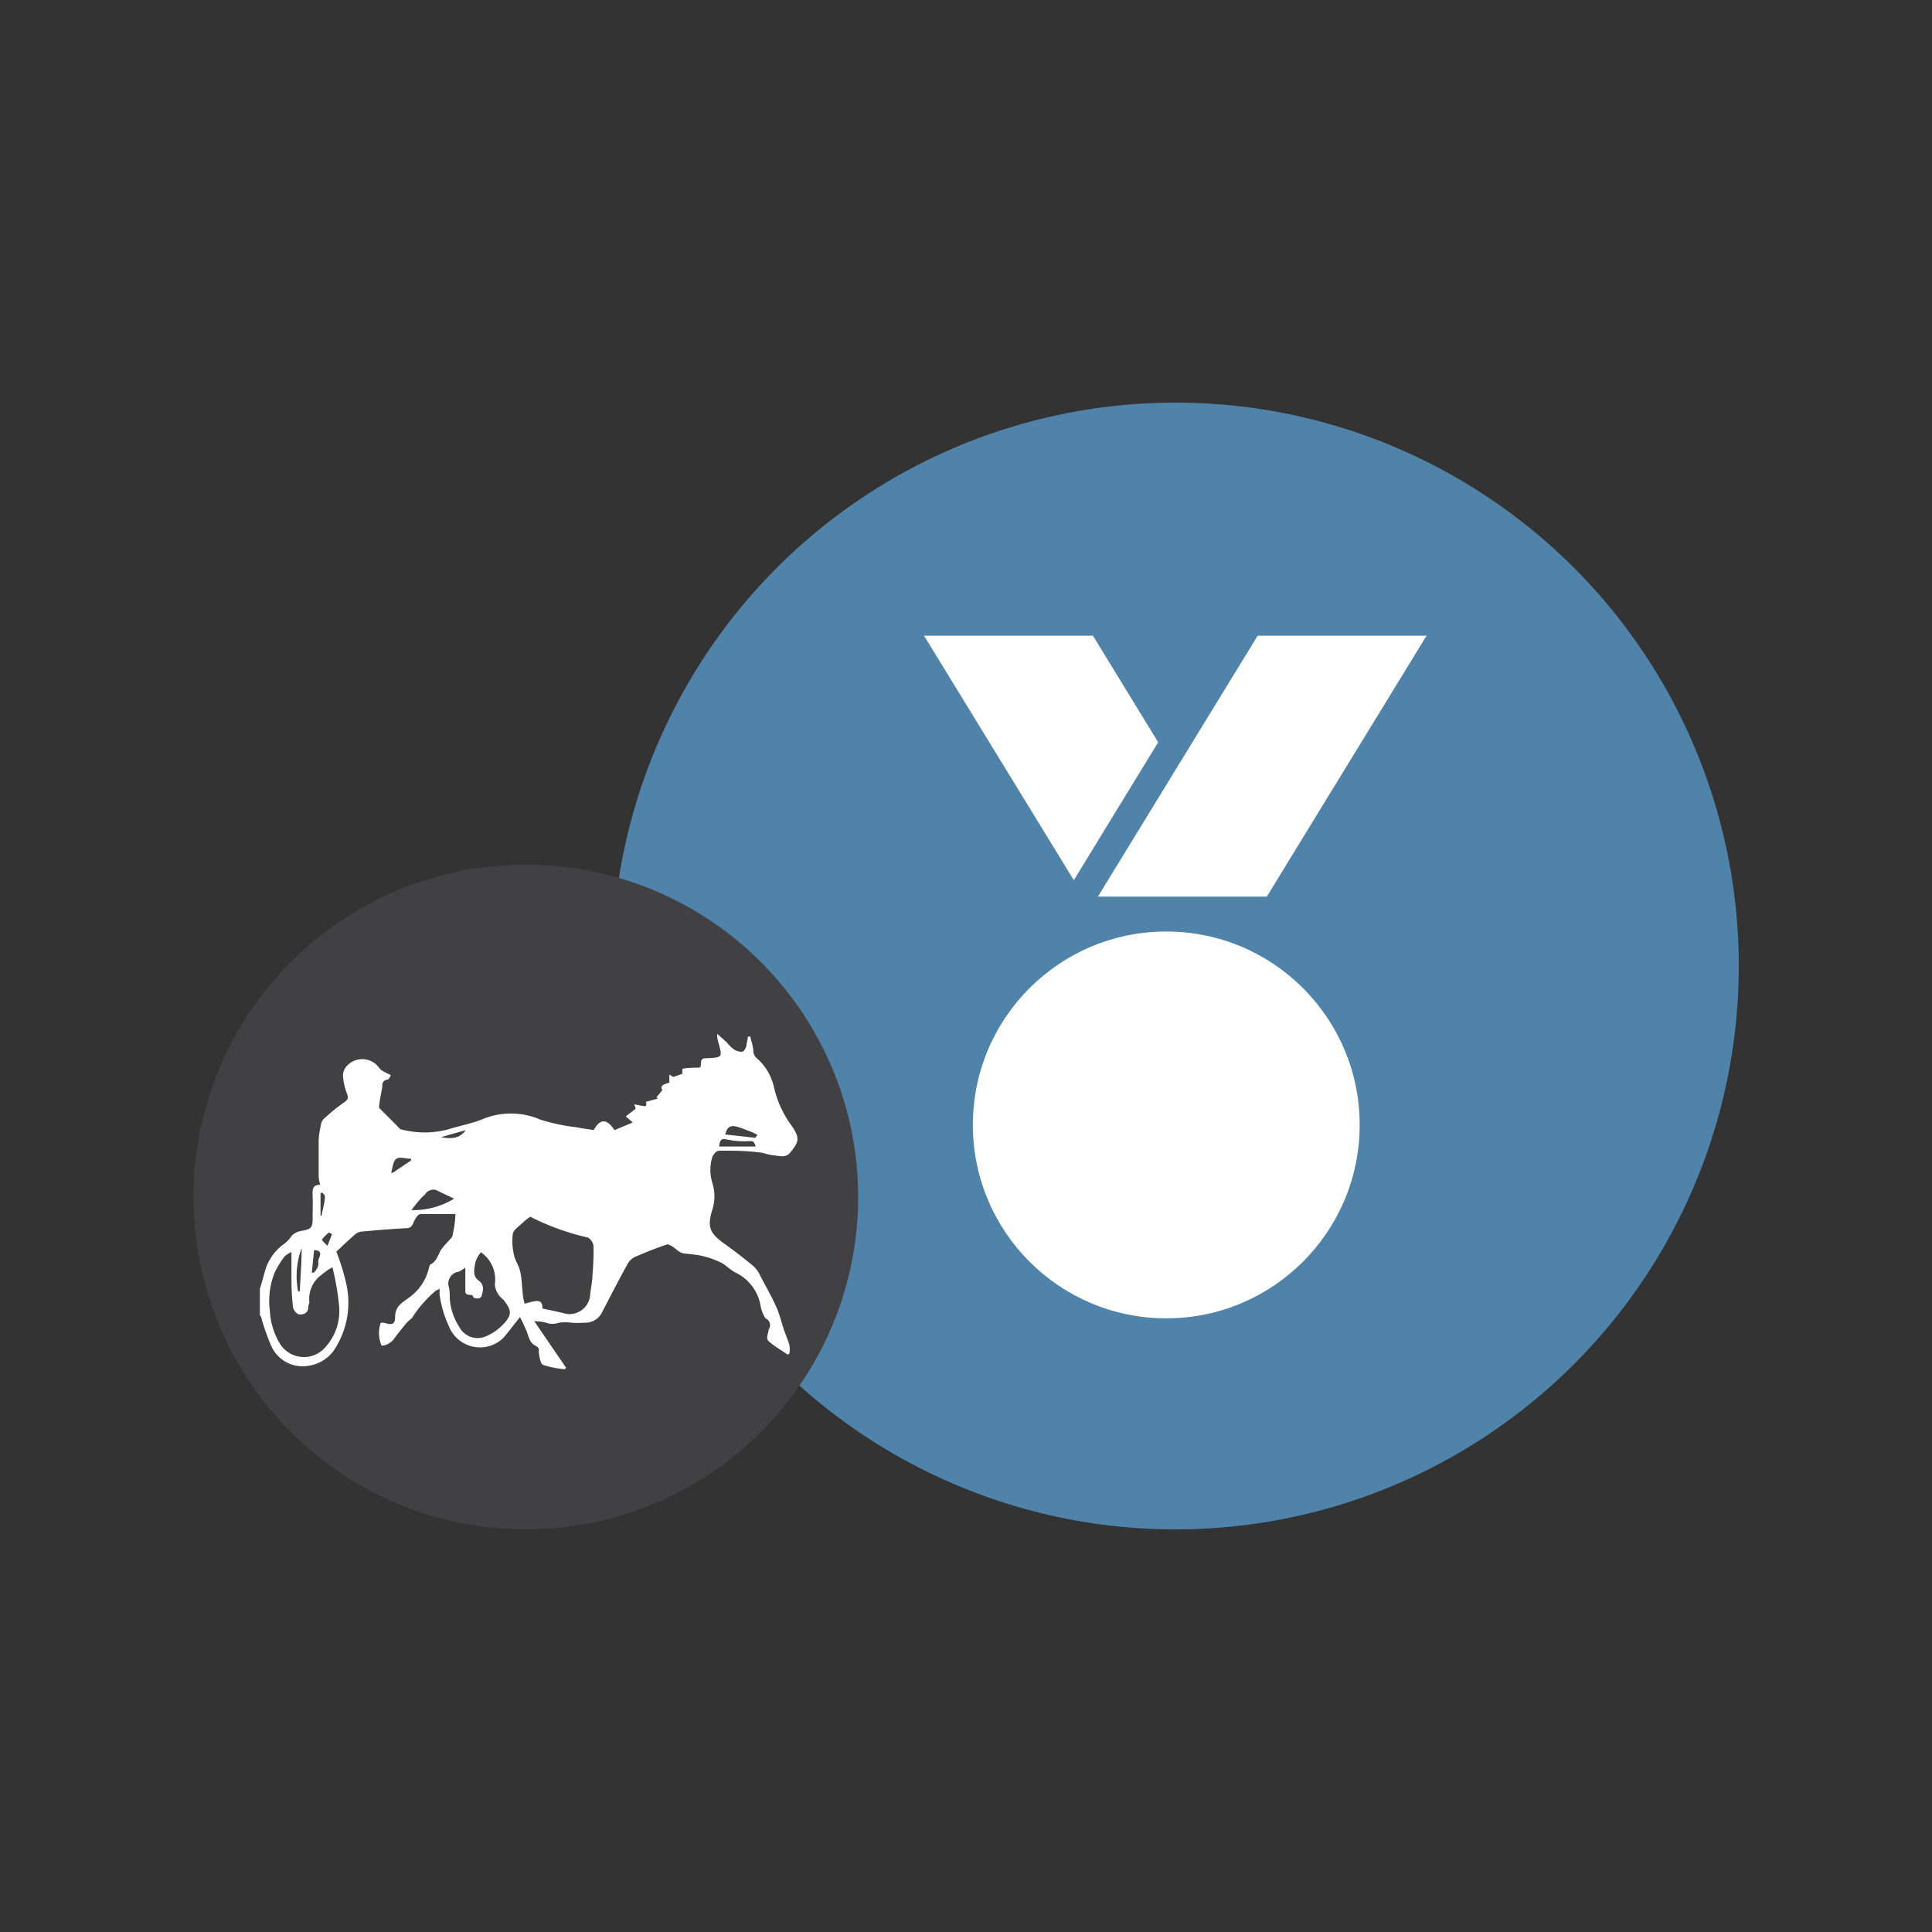
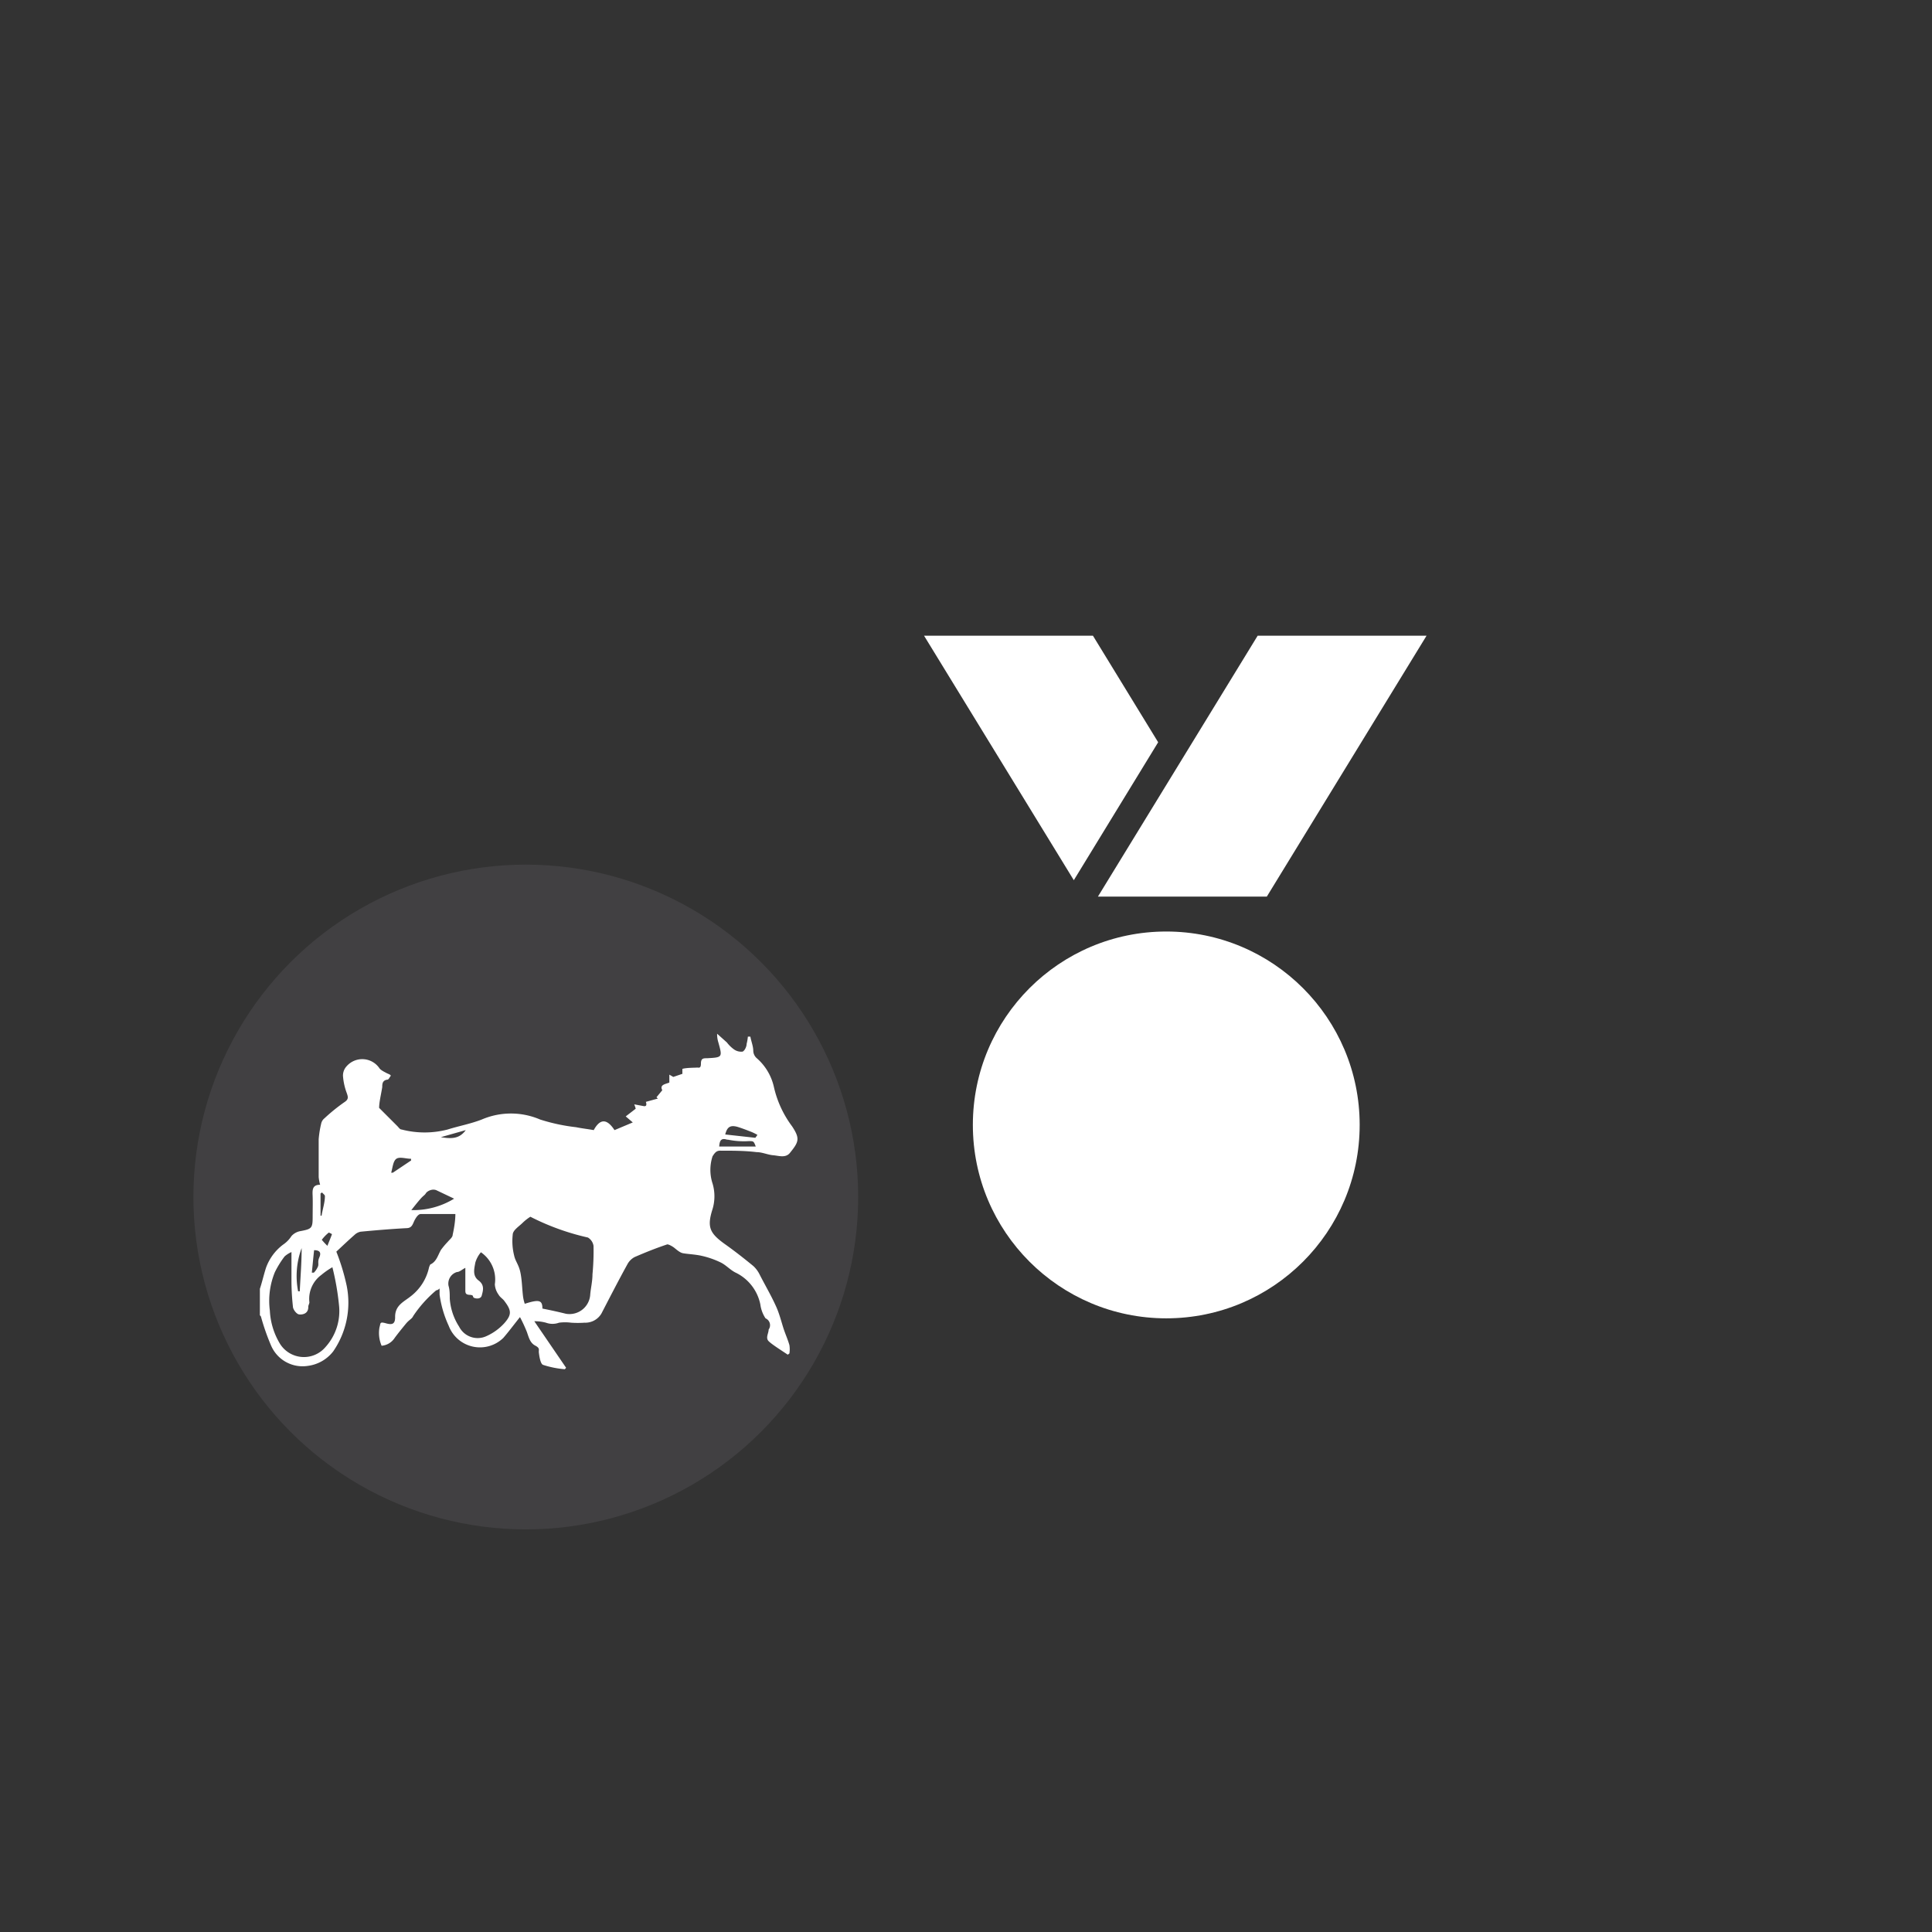
<svg xmlns="http://www.w3.org/2000/svg" id="Layer_2" data-name="Layer 2" viewBox="0 0 93 93">
  <rect x="0" y="0" width="93" height="93" fill="#333333" stroke="none" />
  <defs>
    <style>.cls-1{fill:#5083aa;}.cls-2,.cls-4{fill:#fff;}.cls-3{fill:#414042;}.cls-4{fill-rule:evenodd;}</style>
  </defs>
  <title>kp_futamadatok</title>
-   <circle class="cls-1" cx="56.58" cy="46.5" r="27.12" />
  <circle class="cls-2" cx="56.14" cy="54.15" r="9.31" />
  <polygon class="cls-2" points="60.98 43.16 52.85 43.16 60.54 30.6 68.67 30.6 60.98 43.16" />
  <polygon class="cls-2" points="55.75 35.73 52.61 30.6 44.48 30.6 51.69 42.37 55.75 35.73" />
  <circle class="cls-3" cx="25.31" cy="57.62" r="16" />
  <path class="cls-4" d="M34.7,55.39c.58,0,1.15,0,1.72.07.27,0,.54.13.8.15s.6.15.81-.12c.42-.52.49-.68.1-1.27a5,5,0,0,1-.88-1.91,2.58,2.58,0,0,0-.82-1.37.49.49,0,0,1-.17-.35c0-.23-.1-.46-.14-.69H36a2.14,2.14,0,0,1-.06.35c0,.13-.09.32-.19.37a.59.59,0,0,1-.41-.1,1.61,1.61,0,0,1-.35-.34l-.47-.42a1.29,1.29,0,0,0,.06.42c.2.72.2.72-.55.76-.17,0-.29,0-.29.26s-.12.18-.2.19-.46,0-.69.06a2.07,2.07,0,0,0,0,.24l-.44.15-.19-.11c0,.15,0,.26,0,.38-.19.08-.48.1-.34.37l-.28.34.07.06-.58.16c.06.18,0,.23-.13.2l-.43-.08a1.39,1.39,0,0,1,.07.21l-.48.37.34.29-.88.37c-.36-.55-.69-.57-1,0-.27-.05-.56-.08-.85-.14A9,9,0,0,1,26,53.89a3.56,3.56,0,0,0-2.81,0c-.54.21-1.1.31-1.64.48a4.39,4.39,0,0,1-2.22,0c-.08,0-.14-.1-.2-.16l-.88-.88c0-.27.09-.63.15-1,0-.14,0-.33.25-.36.06,0,.1-.11.15-.17s-.13-.11-.2-.15-.25-.12-.33-.22a1,1,0,0,0-1.58-.11.66.66,0,0,0-.18.47,2.94,2.94,0,0,0,.18.82c.07.2.1.31-.12.45a8.64,8.64,0,0,0-.95.77.44.44,0,0,0-.16.26,4.88,4.88,0,0,0-.12.75c0,.61,0,1.21,0,1.82a2.13,2.13,0,0,0,.07.37c-.4,0-.37.28-.36.56s0,.67,0,1c0,.53-.05.57-.58.67a.76.76,0,0,0-.44.24,1.42,1.42,0,0,1-.4.41,2.41,2.41,0,0,0-.83,1.13c-.11.35-.19.7-.29,1v1.27l.05.06a10.71,10.71,0,0,0,.48,1.38,1.65,1.65,0,0,0,1.77,1,1.84,1.84,0,0,0,1.23-.7,4.13,4.13,0,0,0,.65-3.15,10.27,10.27,0,0,0-.5-1.65c.26-.24.56-.53.88-.81a.58.58,0,0,1,.29-.15c.73-.07,1.46-.13,2.19-.17.21,0,.28-.09.36-.28s.21-.39.33-.4c.55,0,1.11,0,1.68,0,0,.32-.06.68-.13,1,0,.12-.15.23-.24.34a3.79,3.79,0,0,0-.32.38c-.15.25-.21.57-.52.71,0,0-.05.1-.06.15a2.39,2.39,0,0,1-.88,1.38c-.32.26-.76.43-.75,1,0,.32-.12.39-.44.3s-.25,0-.31.18a1.55,1.55,0,0,0,.1.9A.83.83,0,0,0,19,64.4c.17-.23.35-.45.53-.67s.29-.23.36-.38A5.85,5.85,0,0,1,21,62.11s.08,0,.16-.09c0,.12,0,.21,0,.3a5.28,5.28,0,0,0,.44,1.5,1.61,1.61,0,0,0,2.63.58c.26-.3.51-.64.8-1a7.51,7.51,0,0,1,.33.71c.09.25.15.53.4.66s.16.2.18.35.07.53.2.58a4.55,4.55,0,0,0,1.05.21l.06-.07L25.72,63.6a2.07,2.07,0,0,1,.56.07.92.92,0,0,0,.63,0,2.25,2.25,0,0,1,.58,0,4.82,4.82,0,0,0,.65,0,.9.9,0,0,0,.81-.44c.41-.79.82-1.59,1.25-2.37a.84.84,0,0,1,.35-.35c.51-.22,1-.42,1.57-.61.07,0,.2.07.29.13s.28.25.44.29.62.06.92.13a4.18,4.18,0,0,1,.92.32c.25.12.45.35.7.48a2.18,2.18,0,0,1,1.21,1.54,1.59,1.59,0,0,0,.25.67A.36.36,0,0,1,37,64c0,.18-.16.4,0,.56s.61.44.92.65l.08-.06a1.33,1.33,0,0,0,0-.4c-.08-.28-.2-.54-.29-.82s-.2-.72-.36-1.06c-.24-.53-.52-1-.8-1.55a1.37,1.37,0,0,0-.29-.38c-.45-.37-.91-.73-1.39-1.07-.72-.52-.84-.82-.57-1.67a2.15,2.15,0,0,0,0-1.23,2.1,2.1,0,0,1,0-1.31C34.42,55.47,34.5,55.38,34.7,55.39Zm.79-1.15c.23.07.46.16.69.25a2.44,2.44,0,0,1,.28.14l-.1.14-1.45-.16C35,54.25,35.15,54.15,35.49,54.24Zm-.45.62a3.82,3.82,0,0,0,1,.07c.24,0,.24,0,.34.26H34.62C34.64,54.89,34.72,54.77,35,54.86ZM15.83,59.33s.15.07.15.08c-.06.17-.13.33-.22.56a3.28,3.28,0,0,1-.27-.29A1.87,1.87,0,0,1,15.83,59.33Zm-.4-1.88.07-.05c.05.06.15.13.14.18,0,.31-.11.62-.16.94h-.05Zm-.31,2.73c.28,0,.35.12.25.35s0,.32-.08.47a.93.93,0,0,1-.18.26l-.1,0C15.05,60.88,15.08,60.54,15.12,60.18Zm-.6-.1c0,.74-.06,1.41-.09,2.08h-.08A3.86,3.86,0,0,1,14.52,60.08Zm1.8,2.76a2.58,2.58,0,0,1-.65,2,1.36,1.36,0,0,1-2.19-.15,3.4,3.4,0,0,1-.49-1.6,3.64,3.64,0,0,1,.24-1.85,4.58,4.58,0,0,1,.47-.76,1.25,1.25,0,0,1,.33-.21c0,.52,0,1,0,1.44a11.67,11.67,0,0,0,.07,1.18c0,.14.17.36.29.38s.46,0,.45-.37c0-.08.07-.17.05-.24a1.43,1.43,0,0,1,.58-1.29A3.64,3.64,0,0,1,16,61,12.5,12.5,0,0,1,16.32,62.84Zm2.59-6.39-.08,0c.07-.24.09-.56.25-.67s.46,0,.71,0a.25.25,0,0,0,0,.08Zm.89,1.8c.15-.19.29-.37.44-.54s.2-.17.26-.27.31-.24.52-.14l.84.4A3.75,3.75,0,0,1,19.8,58.25Zm1.42-3.51,1.2-.34C22.11,54.83,21.72,54.82,21.22,54.74Zm3.06,8.95a2.59,2.59,0,0,1-.85.62,1,1,0,0,1-1.33-.45,2.85,2.85,0,0,1-.45-1.35c0-.21,0-.42-.06-.62a.58.58,0,0,1,.41-.66c.12,0,.24-.12.4-.2,0,.39,0,.72,0,1.06,0,.14,0,.23.21.24s.13.08.19.13.34.1.39-.1.16-.49-.15-.72-.21-.57-.16-.86a1.36,1.36,0,0,1,.27-.5,1.59,1.59,0,0,1,.67,1.54.93.93,0,0,0,.18.5c.07.13.21.2.29.32C24.62,63.08,24.64,63.28,24.28,63.69Zm4.24-2.35c0,.35-.09.7-.11,1a1,1,0,0,1-1.17.9c-.36-.09-.73-.17-1.13-.25,0-.41-.16-.45-.85-.23a2,2,0,0,1-.08-.33c-.05-.39-.05-.8-.13-1.18s-.24-.53-.3-.81a2.83,2.83,0,0,1-.07-1c0-.22.3-.4.48-.58a2.27,2.27,0,0,1,.37-.29,11.72,11.72,0,0,0,2.77,1,.57.57,0,0,1,.27.4A11.65,11.65,0,0,1,28.52,61.34Z" />
</svg>